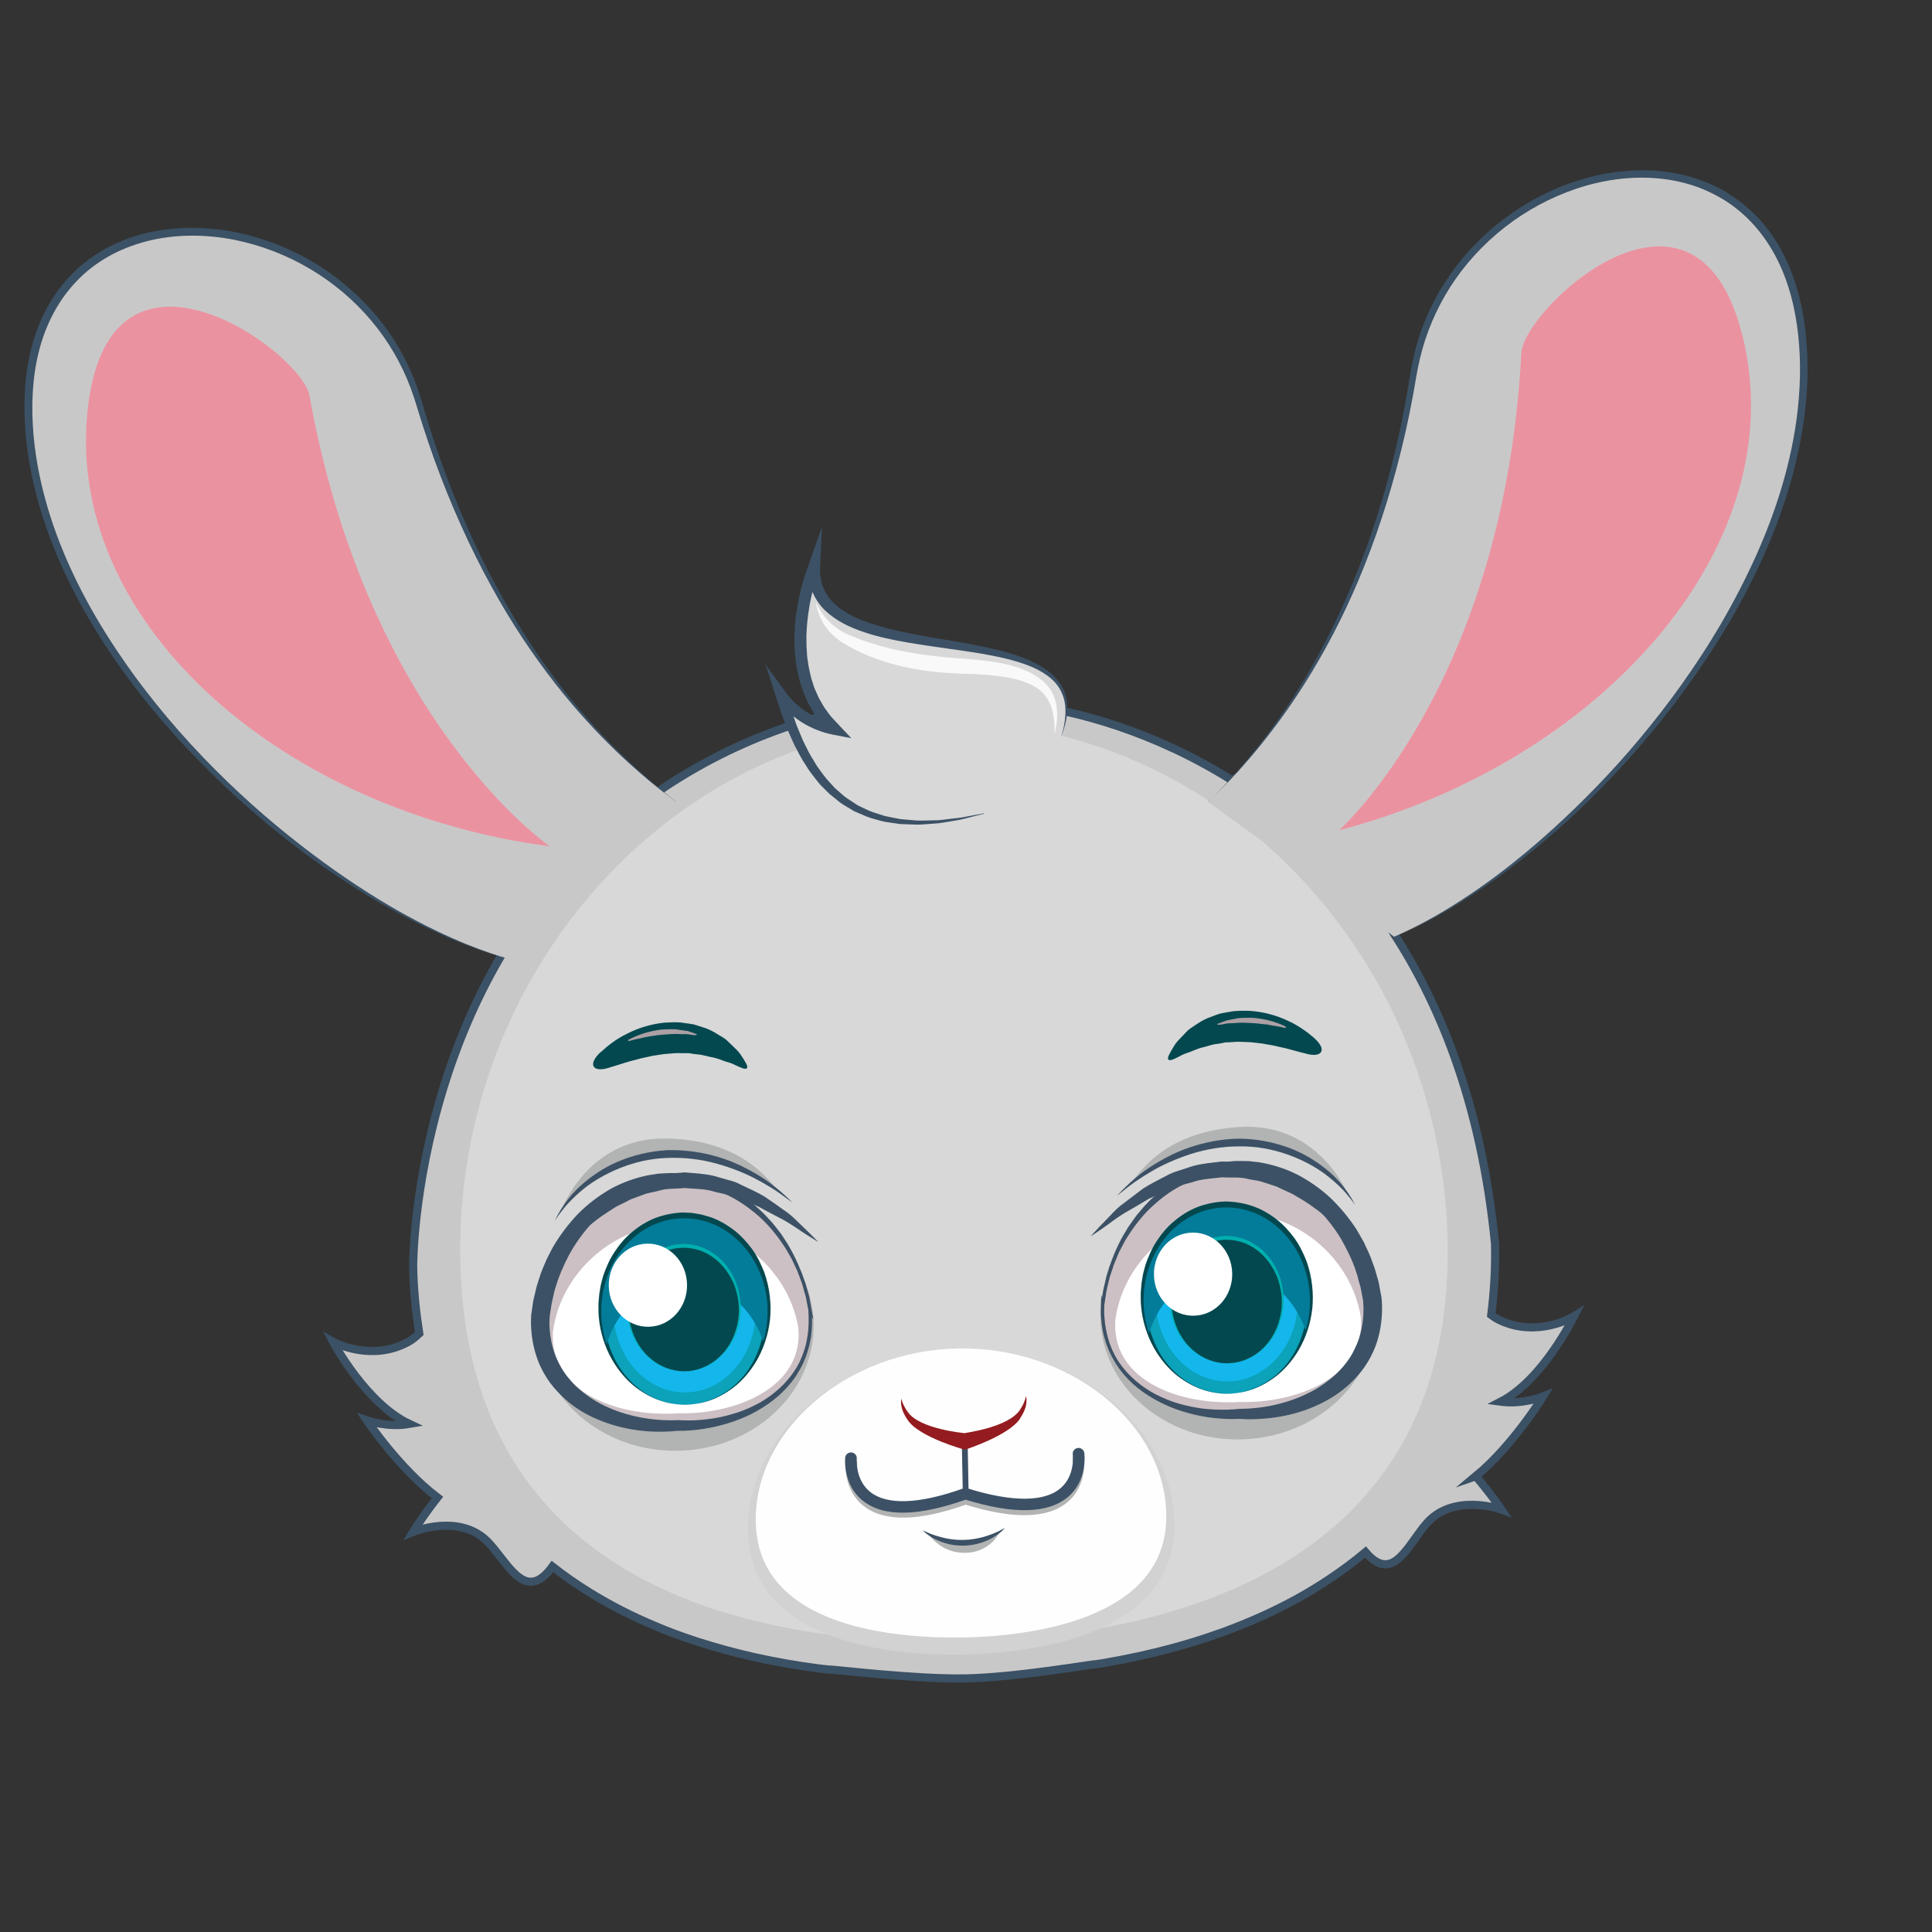
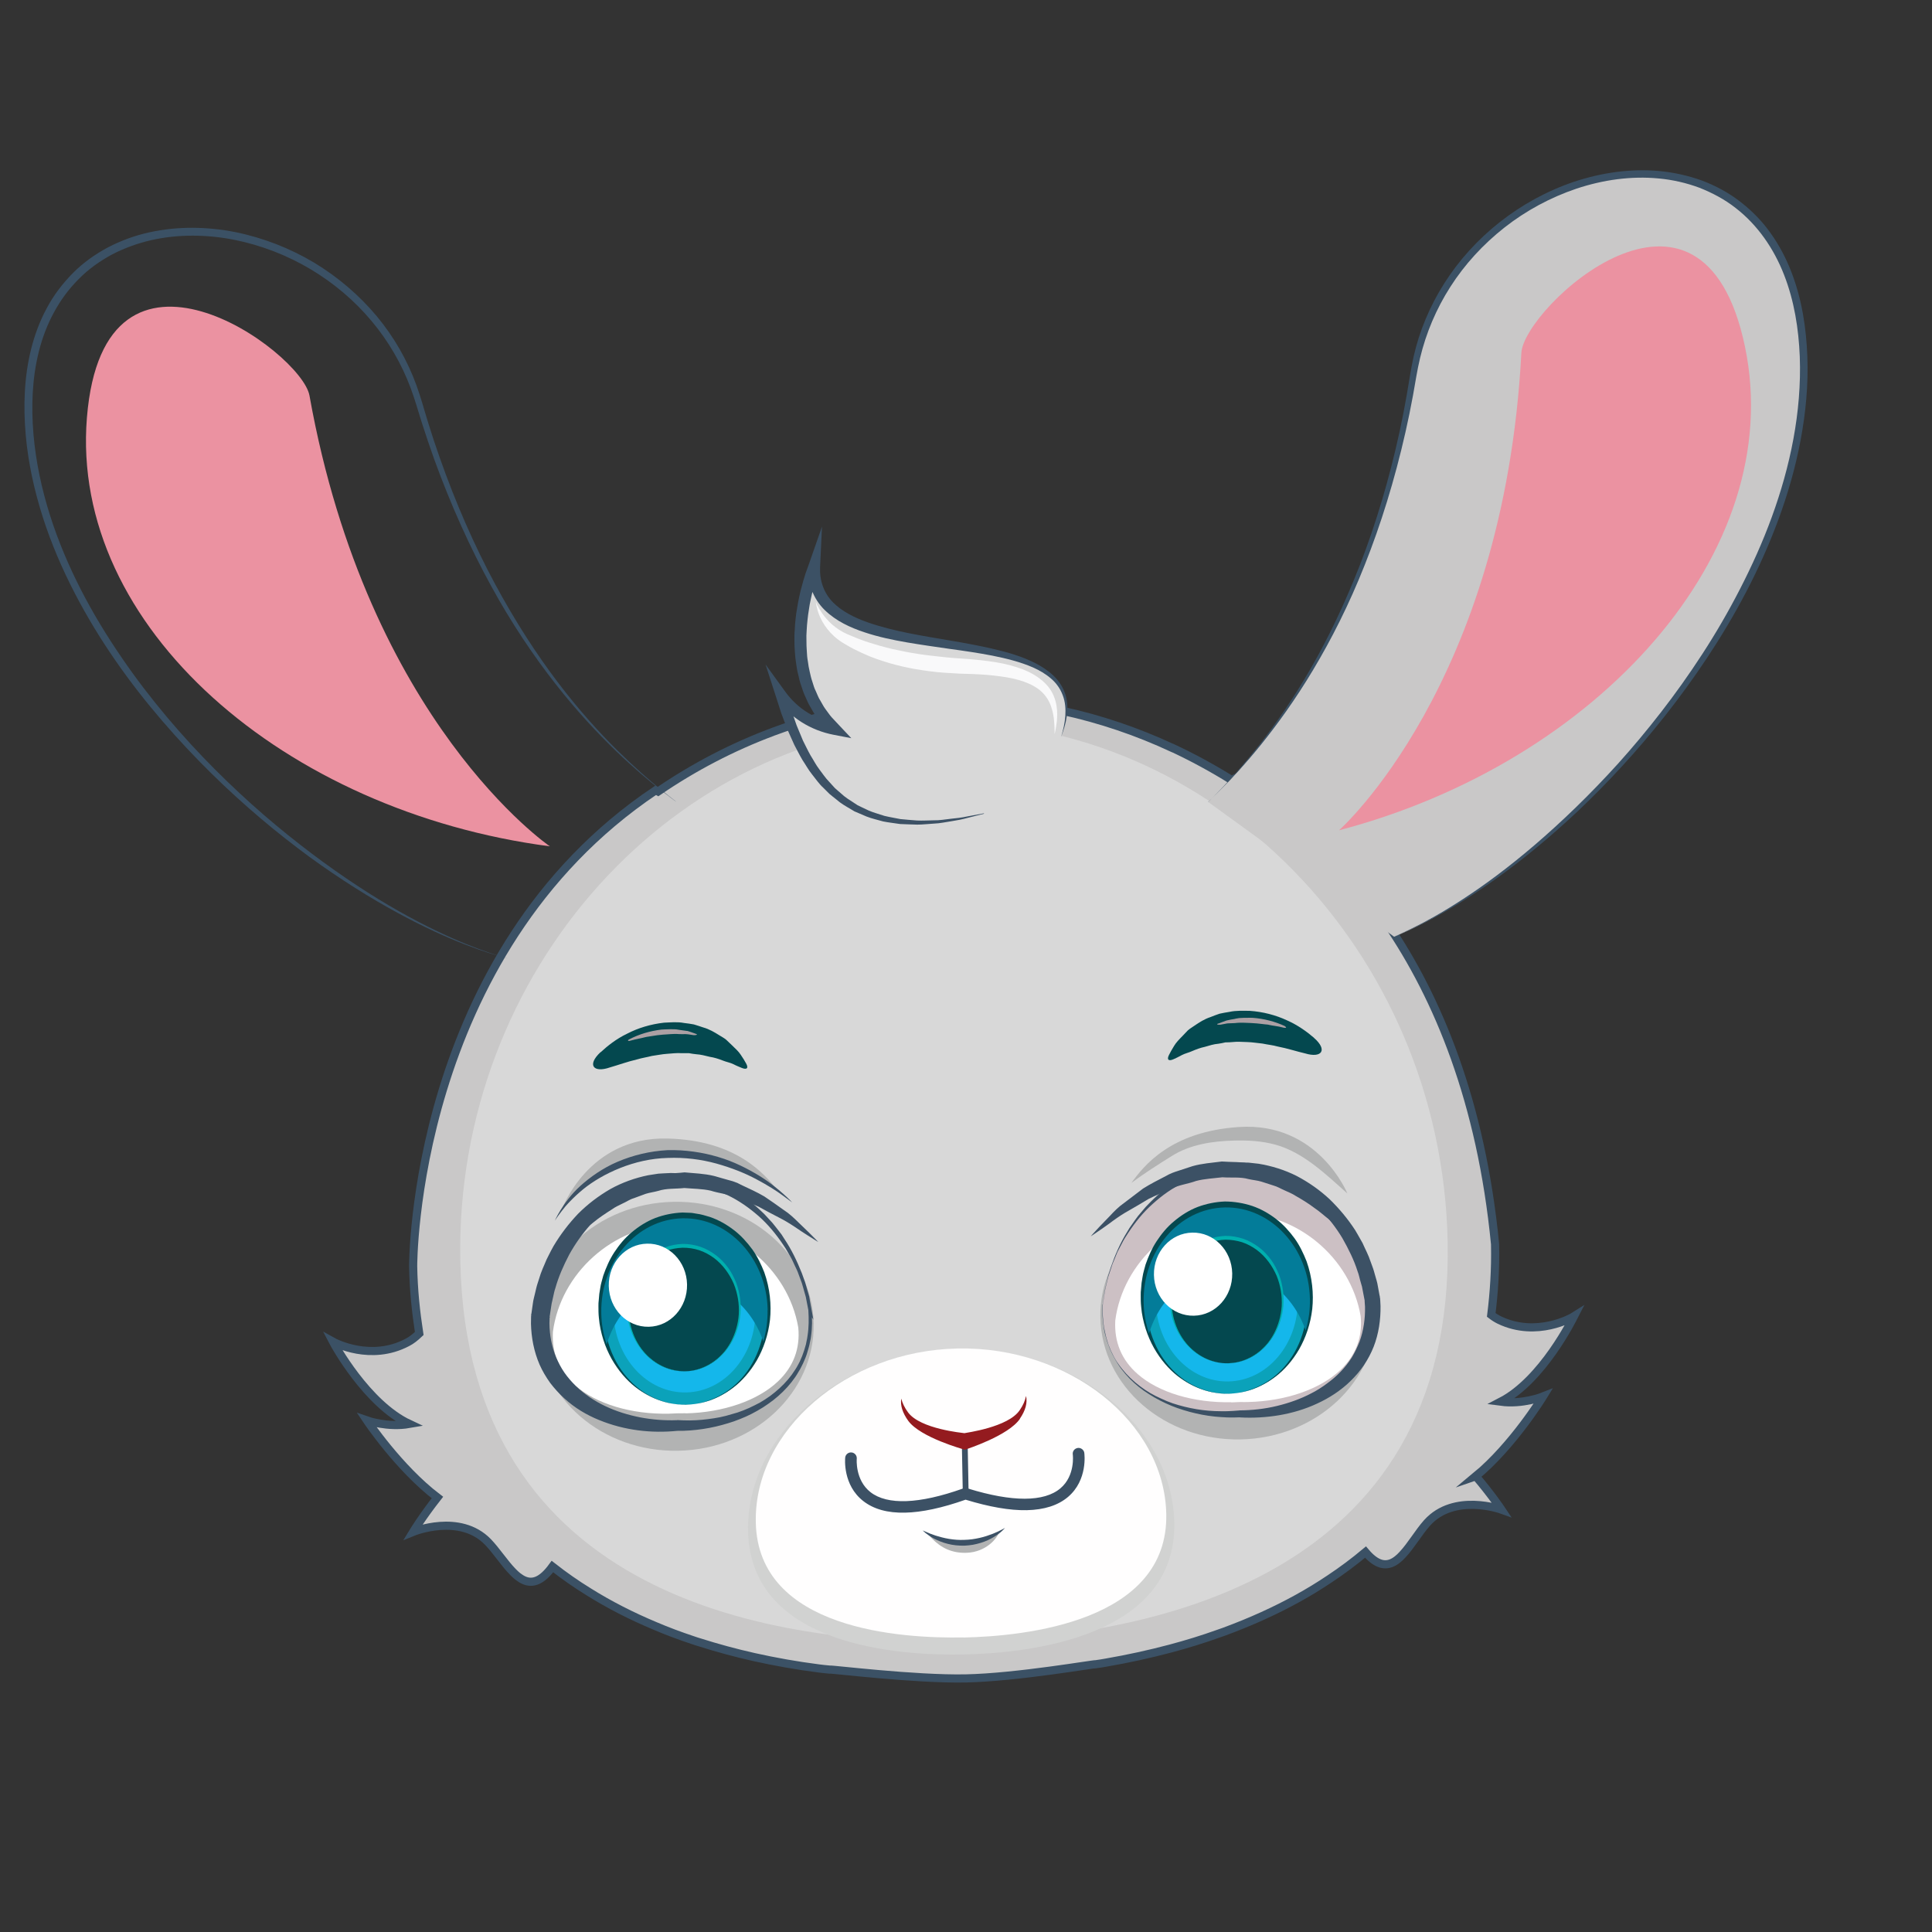
<svg xmlns="http://www.w3.org/2000/svg" width="130" height="130" viewBox="0 0 130 130" fill="none">
  <rect x="0" y="0" width="130" height="130" fill="#333333" stroke="none" />
  <g id="Zodiac Sign" clip-path="url(#clip0_4362_42967)">
    <g id="Group">
      <path id="Vector" d="M99.304 99.334C100.353 100.565 101.028 101.577 101.028 101.577C101.028 101.577 97.851 100.431 96.024 102.472C95.464 103.098 94.946 104.001 94.373 104.609C94.266 104.729 94.149 104.836 94.035 104.928C93.891 105.044 93.745 105.13 93.599 105.186C93.098 105.374 92.542 105.216 91.882 104.436C91.118 105.076 90.314 105.677 89.469 106.237C88.073 107.177 86.571 108 84.973 108.724C84.142 109.103 83.281 109.453 82.398 109.78C82.323 109.802 82.245 109.839 82.17 109.861C82.096 109.889 82.023 109.917 81.948 109.939C80.915 110.309 79.847 110.637 78.754 110.928C77.359 111.299 75.918 111.615 74.431 111.872C74.206 111.914 73.973 111.951 73.737 111.982C73.667 111.943 68.428 112.867 64.985 112.937C61.52 113.005 55.903 112.3 55.827 112.344C55.583 112.318 55.334 112.3 55.094 112.265C53.596 112.073 52.147 111.815 50.74 111.501C49.482 111.218 48.263 110.887 47.075 110.51C47.001 110.486 46.919 110.458 46.839 110.437C46.766 110.413 46.684 110.385 46.602 110.357C45.743 110.07 44.898 109.757 44.081 109.407C42.508 108.748 41.019 107.992 39.631 107.124C38.769 106.595 37.954 106.022 37.172 105.41C36.455 106.393 35.848 106.574 35.286 106.343C35.136 106.282 34.989 106.184 34.839 106.072C34.723 105.979 34.613 105.877 34.496 105.755C33.929 105.171 33.395 104.34 32.837 103.76C30.933 101.79 27.802 103.073 27.802 103.073C27.802 103.073 28.436 102.033 29.433 100.763C26.841 98.791 24.693 95.582 24.693 95.582C24.693 95.582 26.083 96.071 27.548 95.814C24.67 94.471 22.471 90.411 22.404 90.282C22.51 90.341 24.945 91.633 27.411 90.327C27.689 90.188 27.953 89.972 28.209 89.728C27.986 88.283 27.827 86.797 27.8 85.207C27.8 85.207 27.704 64.172 44.114 53.181C44.173 53.208 44.231 53.228 44.284 53.258C46.672 51.626 49.258 50.271 51.991 49.251C52.011 49.245 52.039 49.237 52.064 49.222C55.634 47.896 59.455 47.133 63.441 47.049C68.942 46.937 74.167 48.132 78.888 50.33C78.888 50.33 78.888 50.33 78.895 50.328C80.27 50.969 81.595 51.692 82.873 52.487C82.951 52.45 83.036 52.411 83.133 52.361C88.909 55.84 98.735 64.49 100.6 83.723C100.635 85.392 100.532 86.968 100.343 88.479C100.524 88.62 100.713 88.736 100.902 88.829C103.413 90.026 105.799 88.647 105.906 88.579C105.839 88.709 103.803 92.859 100.981 94.318C102.459 94.516 103.826 93.969 103.826 93.969C103.826 93.969 101.81 97.262 99.298 99.336L99.304 99.334Z" fill="#C9C8C8" stroke="#3B5165" stroke-width="0.548" stroke-miterlimit="10" />
      <path id="Vector_2" d="M64.725 110.452C52.316 110.702 31.44 107.712 30.973 84.867C30.582 65.279 45.466 48.991 63.471 48.624C81.476 48.257 97.014 63.933 97.408 83.528C97.868 106.375 77.127 110.204 64.718 110.454L64.725 110.452Z" fill="#D8D8D8" />
      <g id="Group_2">
-         <path id="Vector_3" d="M45.485 53.942C39.49 49.468 32.383 41.4 28.179 27.069C23.87 12.369 0.413 10.466 1.991 29.16C3.347 45.276 22.161 61.227 34.198 64.509L45.485 53.942Z" fill="#C9C8C8" />
        <path id="Vector_4" d="M45.484 53.941C45.484 53.941 45.39 53.872 45.2 53.727C45.012 53.588 44.738 53.378 44.385 53.102C43.677 52.543 42.658 51.696 41.442 50.528C40.234 49.357 38.823 47.868 37.374 46.012C35.926 44.163 34.431 41.966 33.045 39.426C31.651 36.888 30.351 34.028 29.221 30.912C29.087 30.521 28.944 30.126 28.808 29.728C28.678 29.329 28.542 28.931 28.411 28.525C28.148 27.713 27.925 26.882 27.623 26.088C27.025 24.491 26.141 22.954 24.997 21.595C23.86 20.235 22.461 19.045 20.891 18.111C19.321 17.178 17.572 16.496 15.744 16.132C13.918 15.775 12.002 15.747 10.174 16.16C9.258 16.371 8.373 16.691 7.542 17.122C6.722 17.564 5.947 18.111 5.295 18.779C3.965 20.1 3.074 21.82 2.619 23.637C2.156 25.457 2.097 27.368 2.252 29.224C2.579 32.97 3.825 36.519 5.455 39.7C6.274 41.292 7.195 42.803 8.172 44.225C9.144 45.655 10.179 46.994 11.235 48.252C13.356 50.773 15.588 52.959 17.763 54.844C19.943 56.72 22.068 58.3 24.019 59.583C25.972 60.873 27.764 61.861 29.275 62.589C30.788 63.325 32.026 63.798 32.871 64.089C33.297 64.233 33.624 64.339 33.848 64.4C34.075 64.469 34.188 64.503 34.188 64.503C34.188 64.503 34.075 64.469 33.85 64.407C33.626 64.346 33.294 64.249 32.863 64.113C32.007 63.834 30.761 63.384 29.233 62.675C27.706 61.967 25.892 61.007 23.904 59.749C22.911 59.124 21.874 58.423 20.808 57.648C19.748 56.864 18.654 56.016 17.548 55.076C15.341 53.208 13.08 51.023 10.916 48.506C8.752 45.99 6.697 43.131 5.025 39.904C4.193 38.293 3.455 36.596 2.883 34.807C2.313 33.024 1.897 31.161 1.729 29.256C1.565 27.343 1.619 25.389 2.094 23.485C2.333 22.536 2.674 21.61 3.143 20.743C3.603 19.871 4.211 19.075 4.905 18.373C5.599 17.671 6.418 17.096 7.291 16.631C8.168 16.18 9.098 15.84 10.053 15.633C11.966 15.21 13.952 15.247 15.834 15.618C17.719 16.002 19.519 16.707 21.135 17.672C22.746 18.645 24.177 19.87 25.348 21.273C26.522 22.682 27.42 24.267 28.02 25.922C28.325 26.752 28.539 27.579 28.793 28.386C28.922 28.786 29.051 29.185 29.174 29.586C29.31 29.984 29.444 30.375 29.578 30.765C30.67 33.877 31.933 36.734 33.295 39.266C34.657 41.797 36.099 44.017 37.514 45.883C38.923 47.751 40.303 49.264 41.493 50.447C42.69 51.627 43.693 52.494 44.389 53.064C44.737 53.349 45.011 53.559 45.194 53.706C45.375 53.846 45.471 53.923 45.471 53.923L45.484 53.941Z" fill="#3B5165" />
      </g>
      <path id="Vector_5" d="M36.987 56.939C36.987 56.939 24.756 48.593 20.824 26.617C20.287 23.634 6.989 14.018 5.848 28.105C4.705 42.186 19.178 54.609 36.989 56.946L36.987 56.939Z" fill="#EB92A1" />
      <g id="Group_3">
        <path id="Vector_6" d="M81.297 53.968C86.688 48.775 92.74 39.872 95.127 25.124C97.575 9.997 120.615 5.153 121.371 23.898C122.031 40.058 105.343 58.261 93.808 63.032L81.303 53.966L81.297 53.968Z" fill="#C9C8C8" />
        <path id="Vector_7" d="M81.298 53.968C81.298 53.968 81.385 53.884 81.545 53.72C81.712 53.554 81.952 53.307 82.265 52.981C82.885 52.33 83.771 51.343 84.813 50.023C85.844 48.692 87.023 47.023 88.188 44.995C89.359 42.965 90.512 40.585 91.549 37.906C92.584 35.219 93.486 32.224 94.184 29.005C94.268 28.604 94.351 28.195 94.434 27.787C94.507 27.374 94.59 26.965 94.662 26.545C94.808 25.712 94.927 24.864 95.117 24.003C95.505 22.286 96.205 20.599 97.19 19.052C99.152 15.959 102.268 13.461 105.917 12.229C107.741 11.625 109.706 11.329 111.658 11.509C112.631 11.6 113.604 11.817 114.528 12.151C115.449 12.501 116.332 12.973 117.114 13.585C117.894 14.19 118.595 14.906 119.159 15.713C119.731 16.519 120.188 17.394 120.539 18.307C121.249 20.138 121.538 22.075 121.613 23.991C121.687 25.901 121.5 27.804 121.154 29.642C120.808 31.48 120.291 33.263 119.662 34.967C118.405 38.375 116.718 41.47 114.884 44.237C113.051 47.004 111.076 49.457 109.119 51.586C108.144 52.65 107.162 53.635 106.209 54.544C105.248 55.448 104.307 56.273 103.405 57.02C101.592 58.516 99.912 59.7 98.487 60.589C97.058 61.487 95.877 62.092 95.062 62.474C94.651 62.665 94.336 62.807 94.124 62.891C93.906 62.983 93.8 63.028 93.8 63.028C93.8 63.028 93.913 62.981 94.122 62.884C94.332 62.794 94.652 62.643 95.054 62.446C95.866 62.051 97.031 61.421 98.439 60.499C99.849 59.585 101.499 58.372 103.274 56.85C105.05 55.327 106.96 53.5 108.893 51.363C110.816 49.221 112.755 46.771 114.55 44C115.449 42.618 116.301 41.153 117.089 39.618C117.877 38.083 118.607 36.475 119.22 34.791C120.446 31.428 121.241 27.752 121.103 23.99C121.027 22.125 120.731 20.242 120.043 18.486C119.365 16.742 118.27 15.14 116.788 13.996C116.052 13.416 115.215 12.975 114.348 12.632C113.47 12.306 112.552 12.096 111.617 12.009C109.745 11.828 107.849 12.105 106.086 12.691C104.319 13.287 102.667 14.182 101.23 15.312C99.793 16.441 98.553 17.795 97.598 19.29C96.636 20.786 95.952 22.425 95.555 24.085C95.355 24.911 95.231 25.768 95.078 26.603C94.998 27.019 94.917 27.434 94.836 27.849C94.747 28.259 94.657 28.67 94.573 29.071C93.843 32.306 92.906 35.312 91.835 38.001C90.773 40.695 89.564 43.061 88.353 45.081C87.148 47.098 85.936 48.755 84.878 50.071C83.819 51.381 82.913 52.351 82.276 52.992C81.96 53.312 81.712 53.554 81.545 53.72C81.376 53.879 81.289 53.963 81.289 53.963L81.298 53.968Z" fill="#3B5165" />
      </g>
      <path id="Vector_8" d="M90.1 55.868C90.1 55.868 101.202 46.05 102.369 23.743C102.529 20.716 114.532 9.5 117.416 23.329C120.299 37.158 107.481 51.307 90.1 55.868Z" fill="#EB92A1" />
      <path id="Vector_9" d="M64.848 111.326C60.538 111.415 50.495 110.78 50.337 103.028C50.206 96.533 56.66 90.917 64.435 90.76C72.21 90.603 78.885 95.954 79.016 102.449C79.174 110.202 69.158 111.238 64.848 111.326Z" fill="#D1D2D1" />
      <path id="Vector_10" d="M64.823 110.179C60.674 110.259 50.999 109.673 50.856 102.435C50.732 96.249 56.948 90.886 64.437 90.737C71.925 90.588 78.35 95.686 78.476 101.879C78.622 109.124 68.98 110.098 64.825 110.186L64.823 110.179Z" fill="#FFFEFE" />
      <path id="Vector_11" d="M64.917 97.191L64.976 100.259" stroke="#3C5165" stroke-width="0.391" stroke-miterlimit="10" />
-       <path id="Vector_12" d="M72.941 98.086C72.91 97.873 72.711 97.723 72.505 97.752C72.292 97.784 72.14 97.975 72.172 98.188C72.175 98.202 72.352 99.616 71.338 100.469C70.243 101.397 68.105 101.396 65.159 100.487C65.099 100.46 65.037 100.448 64.964 100.454C64.926 100.45 64.892 100.46 64.858 100.469C64.858 100.469 64.858 100.469 64.851 100.471C64.824 100.479 64.803 100.485 64.776 100.493C61.868 101.526 59.733 101.613 58.607 100.73C57.559 99.913 57.68 98.502 57.683 98.487C57.703 98.274 57.545 98.082 57.332 98.062C57.126 98.04 56.926 98.193 56.905 98.406C56.898 98.483 56.732 100.254 58.115 101.337C58.803 101.879 59.742 102.135 60.914 102.118C62.047 102.096 63.412 101.801 64.978 101.249C66.568 101.74 67.945 101.974 69.078 101.953C70.247 101.928 71.176 101.632 71.842 101.064C73.18 99.926 72.94 98.16 72.934 98.088L72.941 98.086Z" fill="#B2B3B3" />
      <path id="Vector_13" d="M72.962 97.762C72.93 97.549 72.725 97.401 72.519 97.43C72.306 97.462 72.154 97.653 72.185 97.866C72.189 97.88 72.365 99.294 71.352 100.147C70.257 101.075 68.111 101.076 65.15 100.164C65.09 100.137 65.021 100.127 64.955 100.131C64.917 100.127 64.883 100.137 64.849 100.147C64.849 100.147 64.849 100.147 64.842 100.149C64.815 100.156 64.794 100.162 64.767 100.17C61.853 101.205 59.709 101.287 58.576 100.406C57.528 99.589 57.647 98.172 57.65 98.156C57.67 97.943 57.512 97.752 57.299 97.731C57.093 97.709 56.892 97.863 56.872 98.076C56.864 98.152 56.699 99.923 58.089 101.004C58.784 101.545 59.718 101.81 60.894 101.783C62.034 101.76 63.399 101.465 64.972 100.91C66.569 101.399 67.948 101.64 69.088 101.617C70.264 101.591 71.192 101.295 71.865 100.725C73.203 99.587 72.97 97.819 72.958 97.748L72.962 97.762Z" fill="#3C5165" />
      <path id="Vector_14" d="M62.379 103.149C62.482 103.275 62.591 103.399 62.707 103.521C63.324 104.15 64.045 104.521 65.055 104.483C66.365 104.433 67.136 103.487 67.241 103.05C66.583 103.364 65.878 103.589 65.157 103.706C64.867 103.753 64.573 103.785 64.284 103.757C64.002 103.727 63.729 103.627 63.459 103.535C63.155 103.43 62.849 103.318 62.545 103.212L62.388 103.154L62.379 103.149Z" fill="#B2B3B3" />
      <path id="Vector_15" d="M62.112 102.989C62.112 102.989 62.196 103.024 62.348 103.092C62.494 103.161 62.711 103.247 62.964 103.329C63.224 103.41 63.529 103.493 63.855 103.547C64.181 103.602 64.544 103.631 64.887 103.614C65.079 103.611 65.244 103.593 65.416 103.573C65.586 103.547 65.756 103.52 65.922 103.48C66.249 103.409 66.544 103.302 66.798 103.207C67.05 103.105 67.259 103.008 67.399 102.931C67.54 102.854 67.625 102.814 67.625 102.814C67.625 102.814 67.563 102.884 67.441 103C67.319 103.117 67.14 103.264 66.893 103.409C66.648 103.561 66.349 103.705 66.002 103.812C65.831 103.861 65.647 103.914 65.463 103.945C65.279 103.975 65.078 103.996 64.895 104.004C64.506 104.012 64.125 103.973 63.773 103.882C63.423 103.797 63.111 103.664 62.86 103.537C62.607 103.402 62.419 103.263 62.287 103.161C62.16 103.056 62.096 102.986 62.096 102.986L62.112 102.989Z" fill="#3C5165" />
      <path id="Vector_16" d="M68.637 95.458C67.864 96.604 65.038 97.51 64.924 97.55C64.811 97.516 61.952 96.731 61.122 95.615C60.73 95.076 60.568 94.56 60.646 94.109C60.714 94.4 60.865 94.719 61.105 95.042C61.936 96.158 64.784 96.415 64.893 96.435C65.002 96.404 67.843 96.041 68.614 94.887C68.845 94.555 68.982 94.235 69.036 93.931C69.149 94.379 69.005 94.909 68.624 95.462L68.637 95.458Z" fill="#941B1F" />
      <g id="Group_4">
        <path id="Vector_17" d="M66.217 54.751C57.465 56.993 54.333 52.831 52.558 46.792C53.427 48.016 54.71 48.802 56.172 49.078C52.924 46.029 53.738 40.869 54.788 38.156C54.509 46.115 74.722 40.469 71.395 49.612L66.211 54.753L66.217 54.751Z" fill="#D8D8D8" />
        <path id="Vector_18" d="M66.218 54.752L65.115 55.031C64.752 55.135 64.38 55.204 63.998 55.262C63.621 55.318 63.246 55.404 62.865 55.417C62.486 55.437 62.102 55.488 61.717 55.487C61.335 55.471 60.95 55.47 60.566 55.447C60.186 55.386 59.798 55.349 59.421 55.272C59.05 55.164 58.664 55.082 58.305 54.941L57.766 54.711L57.496 54.596L57.246 54.446C56.908 54.247 56.565 54.056 56.274 53.792C56.12 53.666 55.96 53.549 55.813 53.421L55.398 53.007C55.108 52.743 54.888 52.414 54.646 52.113C54.396 51.807 54.217 51.467 53.999 51.145C53.799 50.81 53.634 50.465 53.446 50.119L52.973 49.064L52.567 47.982L52.215 46.884L51.511 44.711L52.857 46.567C53.259 47.118 53.765 47.594 54.349 47.952C54.925 48.312 55.577 48.547 56.249 48.672L55.903 49.349L55.373 48.79C55.199 48.596 55.064 48.383 54.902 48.178C54.739 47.973 54.635 47.737 54.5 47.524C54.363 47.304 54.279 47.062 54.169 46.834C54.057 46.6 53.989 46.361 53.905 46.119C53.814 45.879 53.764 45.627 53.709 45.383C53.638 45.137 53.604 44.888 53.569 44.639C53.528 44.392 53.501 44.141 53.487 43.886C53.466 43.633 53.454 43.385 53.456 43.133C53.451 42.883 53.452 42.631 53.477 42.38C53.487 42.133 53.504 41.883 53.535 41.63C53.56 41.379 53.593 41.133 53.641 40.89C53.681 40.642 53.723 40.4 53.778 40.155C53.827 39.912 53.889 39.665 53.956 39.431C54.013 39.193 54.091 38.949 54.164 38.713C54.235 38.471 54.333 38.243 54.413 38.005L55.31 35.433L55.182 38.162C55.142 39.054 55.428 39.897 56.045 40.526C56.66 41.149 57.513 41.57 58.394 41.88C59.281 42.188 60.212 42.417 61.154 42.606C62.096 42.794 63.05 42.95 64.007 43.112C64.963 43.275 65.924 43.45 66.875 43.673C67.827 43.896 68.778 44.171 69.662 44.62C70.105 44.849 70.523 45.121 70.889 45.467C71.254 45.814 71.535 46.251 71.686 46.726C71.839 47.207 71.851 47.714 71.781 48.193C71.713 48.679 71.567 49.15 71.392 49.599C71.54 49.135 71.648 48.66 71.682 48.184C71.716 47.709 71.68 47.223 71.51 46.784C71.347 46.342 71.073 45.955 70.712 45.651C70.358 45.346 69.95 45.108 69.517 44.914C68.646 44.535 67.715 44.306 66.773 44.117C65.833 43.935 64.876 43.795 63.913 43.664C62.956 43.524 61.994 43.393 61.028 43.226C60.063 43.059 59.104 42.86 58.154 42.541C57.213 42.226 56.261 41.796 55.492 41.047C55.111 40.676 54.807 40.208 54.617 39.7C54.427 39.192 54.36 38.649 54.38 38.126L55.15 38.282C55.073 38.504 54.988 38.721 54.919 38.948C54.851 39.174 54.774 39.396 54.722 39.626C54.66 39.851 54.601 40.082 54.557 40.317C54.505 40.546 54.461 40.781 54.431 41.011C54.387 41.246 54.364 41.474 54.336 41.712C54.306 41.942 54.293 42.183 54.279 42.416C54.257 42.652 54.258 42.888 54.264 43.116C54.259 43.354 54.274 43.586 54.289 43.819C54.297 44.053 54.318 44.284 54.362 44.515C54.391 44.744 54.428 44.977 54.484 45.198C54.535 45.428 54.584 45.65 54.66 45.865C54.73 46.082 54.788 46.309 54.898 46.514C54.995 46.724 55.065 46.94 55.194 47.133C55.316 47.327 55.406 47.538 55.547 47.719C55.688 47.901 55.81 48.095 55.963 48.266L56.432 48.768L57.283 49.671L56.093 49.442C55.334 49.297 54.592 49.007 53.932 48.589C53.272 48.172 52.7 47.618 52.258 46.983L52.902 46.672L53.232 47.747L53.601 48.802L54.03 49.834C54.198 50.163 54.355 50.502 54.535 50.821C54.735 51.133 54.897 51.464 55.121 51.755C55.345 52.046 55.545 52.358 55.804 52.617L56.172 53.022C56.304 53.147 56.448 53.261 56.586 53.384C56.852 53.641 57.166 53.832 57.475 54.032L57.703 54.181L57.952 54.302L58.448 54.537C58.786 54.684 59.145 54.774 59.498 54.895C59.856 54.984 60.228 55.041 60.589 55.115C60.956 55.157 61.332 55.176 61.704 55.21C62.079 55.228 62.456 55.201 62.832 55.197C63.212 55.206 63.584 55.137 63.957 55.096C64.33 55.056 64.712 55.02 65.081 54.937L66.197 54.728L66.218 54.752Z" fill="#3C5165" />
      </g>
      <path id="Vector_19" d="M54.91 40.542C54.91 40.542 54.945 40.613 55.007 40.751C55.075 40.886 55.189 41.076 55.341 41.298C55.501 41.519 55.715 41.776 55.993 42.022C56.268 42.261 56.627 42.506 57.016 42.675C57.235 42.768 57.469 42.864 57.704 42.959C57.941 43.039 58.171 43.143 58.429 43.217C58.935 43.383 59.482 43.537 60.046 43.671C60.615 43.797 61.204 43.916 61.814 44.008C62.425 44.099 63.043 44.166 63.669 44.231C64.294 44.296 64.921 44.316 65.569 44.382C66.192 44.44 66.844 44.519 67.448 44.642C68.055 44.771 68.644 44.943 69.174 45.19C69.704 45.438 70.18 45.782 70.518 46.188C70.858 46.601 71.023 47.072 71.089 47.482C71.161 47.89 71.137 48.245 71.114 48.526C71.084 48.808 71.036 49.029 71.012 49.176C70.981 49.326 70.96 49.406 70.96 49.406C70.96 49.406 70.958 49.325 70.96 49.176C70.962 49.028 70.951 48.809 70.929 48.527C70.903 48.253 70.859 47.918 70.736 47.569C70.621 47.217 70.415 46.861 70.108 46.565C69.485 45.967 68.434 45.654 67.29 45.508C66.713 45.43 66.129 45.382 65.493 45.357C64.884 45.347 64.224 45.315 63.582 45.269C62.933 45.226 62.286 45.137 61.649 45.032C61.012 44.925 60.393 44.778 59.804 44.606C59.212 44.428 58.647 44.235 58.135 43.997C57.874 43.887 57.621 43.752 57.38 43.636C57.147 43.518 56.937 43.379 56.725 43.262C55.817 42.701 55.359 41.952 55.14 41.423C55.028 41.159 54.979 40.936 54.942 40.784C54.915 40.636 54.9 40.559 54.9 40.559L54.91 40.542Z" fill="#F9F9FA" />
      <g id="Group_5">
        <path id="Vector_20" d="M54.749 89.052C54.84 93.68 50.769 97.517 45.641 97.618C40.514 97.719 36.29 94.055 36.199 89.428C36.108 84.8 40.181 80.969 45.309 80.868C50.427 80.763 54.66 84.432 54.751 89.059L54.749 89.052Z" fill="#B2B3B3" />
      </g>
      <g id="Group_6">
        <path id="Vector_21" d="M74.043 88.665C74.134 93.292 78.367 96.961 83.485 96.855C88.604 96.749 92.684 92.916 92.593 88.289C92.502 83.662 88.271 79.999 83.151 80.099C78.023 80.2 73.952 84.037 74.041 88.658L74.043 88.665Z" fill="#B2B3B3" />
      </g>
-       <path id="Vector_22" d="M54.504 88.191C54.969 93.532 50.016 96.047 45.585 95.919C41.162 96.232 36.11 93.915 36.359 88.561C36.898 83.472 40.701 79.371 45.249 79.288C49.793 79.192 53.763 83.129 54.506 88.198L54.504 88.191Z" fill="#CCC0C4" />
      <path id="Vector_23" d="M46.135 95.095C45.959 95.101 45.788 95.099 45.61 95.098C45.355 95.112 45.179 95.118 45.004 95.124C42.48 95.174 40.133 94.47 38.723 93.24C37.629 92.288 37.125 91.072 37.204 89.621C37.715 85.672 41.268 82.478 45.298 82.396C49.351 82.314 53.035 85.357 53.714 89.327C53.85 90.731 53.392 91.972 52.337 92.962C50.974 94.248 48.651 95.047 46.137 95.102L46.135 95.095Z" fill="white" />
      <path id="Vector_24" d="M74.201 87.79C73.952 93.143 79.004 95.461 83.427 95.147C87.86 95.282 92.811 92.761 92.346 87.42C91.603 82.35 87.64 78.411 83.089 78.51C78.541 78.593 74.738 82.694 74.199 87.783L74.201 87.79Z" fill="#CCC0C4" />
      <path id="Vector_25" d="M82.844 94.352C80.321 94.402 77.974 93.699 76.563 92.468C75.469 91.517 74.965 90.3 75.045 88.849C75.556 84.9 79.109 81.707 83.139 81.624C87.199 81.541 90.876 84.585 91.555 88.556C91.693 89.966 91.233 91.201 90.18 92.198C88.817 93.484 86.494 94.283 83.979 94.338C83.803 94.344 83.633 94.341 83.462 94.338C83.207 94.352 83.031 94.358 82.855 94.364L82.844 94.352Z" fill="white" />
      <g id="Group_7">
        <g id="Group_8">
          <path id="Vector_26" d="M46.184 94.518C43.095 94.582 40.528 91.819 40.463 88.368C40.39 84.912 42.846 82.048 45.935 81.984C49.017 81.921 51.585 84.685 51.658 88.141C51.731 91.597 49.273 94.454 46.191 94.516L46.184 94.518Z" fill="#0BA2BA" />
          <path id="Vector_27" d="M46.17 93.694C43.537 93.746 41.347 91.348 41.286 88.347C41.225 85.346 43.316 82.86 45.95 82.808C48.584 82.756 50.773 85.154 50.827 88.157C50.888 91.158 48.797 93.644 46.17 93.694Z" fill="#14B7EB" />
          <path id="Vector_28" d="M46.183 94.519C46.183 94.519 46.035 94.517 45.765 94.506C45.625 94.509 45.462 94.482 45.268 94.448C45.071 94.431 44.851 94.361 44.603 94.299C44.117 94.15 43.542 93.9 42.957 93.483C42.373 93.074 41.804 92.482 41.33 91.73C40.857 90.985 40.498 90.067 40.341 89.055C40.311 88.797 40.277 88.548 40.271 88.268C40.277 88.007 40.25 87.756 40.289 87.479C40.301 87.342 40.314 87.205 40.325 87.062C40.346 86.93 40.372 86.789 40.392 86.65C40.43 86.373 40.525 86.109 40.593 85.831C40.78 85.296 41.01 84.757 41.335 84.264C41.66 83.772 42.043 83.299 42.516 82.912C42.981 82.52 43.513 82.183 44.092 81.957C44.673 81.739 45.295 81.613 45.924 81.588L46.38 81.605C46.52 81.602 46.692 81.634 46.848 81.663C47.178 81.702 47.464 81.797 47.771 81.887C48.361 82.088 48.901 82.399 49.385 82.771C49.869 83.142 50.273 83.596 50.624 84.073C50.968 84.551 51.218 85.086 51.427 85.611C51.809 86.685 51.915 87.801 51.811 88.808C51.693 89.84 51.365 90.763 50.927 91.532C50.48 92.296 49.939 92.91 49.369 93.347C48.805 93.782 48.24 94.055 47.758 94.231C47.512 94.301 47.297 94.377 47.097 94.405C46.9 94.439 46.741 94.478 46.601 94.481C46.326 94.5 46.181 94.512 46.181 94.512L46.183 94.519ZM46.183 94.519C46.183 94.519 46.328 94.507 46.601 94.481C46.741 94.478 46.9 94.439 47.096 94.398C47.295 94.371 47.508 94.287 47.745 94.212C48.219 94.032 48.784 93.759 49.326 93.3C49.869 92.848 50.387 92.227 50.771 91.451C51.157 90.682 51.41 89.758 51.453 88.799C51.494 87.804 51.305 86.785 50.903 85.82C50.473 84.863 49.813 83.98 48.944 83.348C48.502 83.046 48.027 82.782 47.519 82.61C46.999 82.448 46.505 82.376 45.935 82.376C45.399 82.389 44.866 82.49 44.358 82.68C43.857 82.868 43.391 83.15 42.965 83.472C42.121 84.142 41.495 85.054 41.107 86.024C41.031 86.275 40.922 86.513 40.877 86.77C40.847 86.897 40.817 87.024 40.785 87.144C40.768 87.268 40.745 87.393 40.728 87.516C40.68 87.759 40.684 88.032 40.66 88.283C40.654 88.521 40.668 88.776 40.678 89.017C40.758 89.993 41.053 90.892 41.468 91.646C41.886 92.407 42.435 93.004 42.988 93.438C43.543 93.878 44.118 94.127 44.599 94.285C44.847 94.347 45.06 94.419 45.259 94.444C45.453 94.477 45.617 94.504 45.758 94.508C46.028 94.519 46.178 94.528 46.178 94.528L46.183 94.519Z" fill="#04484F" />
        </g>
        <path id="Vector_29" d="M51.647 88.136C51.66 88.879 51.562 89.596 51.361 90.26C50.543 87.846 48.436 86.149 46.003 86.203C43.583 86.253 41.554 88.025 40.822 90.454C40.598 89.801 40.471 89.098 40.459 88.361C40.393 84.903 42.842 82.041 45.931 81.977C49.02 81.913 51.581 84.678 51.654 88.134L51.647 88.136Z" fill="#037C99" />
        <g id="Group_9">
          <path id="Vector_30" d="M46.103 92.272C44.028 92.311 42.297 90.455 42.251 88.123C42.206 85.798 43.857 83.868 45.932 83.828C48.013 83.786 49.737 85.644 49.784 87.976C49.831 90.308 48.178 92.232 46.096 92.274L46.103 92.272Z" fill="#04484F" />
          <path id="Vector_31" d="M46.102 92.271C46.102 92.271 46.006 92.269 45.819 92.264C45.639 92.256 45.364 92.224 45.032 92.127C44.706 92.02 44.319 91.858 43.926 91.571C43.542 91.289 43.161 90.888 42.854 90.384C42.547 89.88 42.312 89.267 42.221 88.59C42.208 88.416 42.191 88.251 42.182 88.068C42.185 87.897 42.179 87.722 42.201 87.538C42.223 87.176 42.312 86.818 42.422 86.453C42.55 86.099 42.709 85.75 42.928 85.428C43.146 85.107 43.4 84.805 43.712 84.552C44.018 84.302 44.362 84.085 44.742 83.939C45.122 83.793 45.515 83.718 45.939 83.7C46.324 83.7 46.749 83.763 47.126 83.892C47.512 84.025 47.865 84.227 48.177 84.463C48.498 84.704 48.767 84.997 48.997 85.309C49.227 85.62 49.394 85.972 49.537 86.315C49.797 87.018 49.883 87.755 49.825 88.43C49.762 89.114 49.555 89.735 49.268 90.254C48.98 90.773 48.618 91.188 48.238 91.489C47.865 91.788 47.481 91.972 47.159 92.087C46.835 92.195 46.567 92.242 46.38 92.258C46.199 92.273 46.097 92.28 46.097 92.28L46.102 92.271ZM46.102 92.271C46.102 92.271 46.204 92.264 46.385 92.25C46.565 92.235 46.833 92.188 47.155 92.073C47.475 91.952 47.852 91.77 48.223 91.464C48.589 91.166 48.952 90.752 49.215 90.225C49.48 89.705 49.666 89.09 49.712 88.425C49.75 87.756 49.643 87.047 49.37 86.378C49.085 85.72 48.639 85.093 48.037 84.644C47.738 84.427 47.404 84.241 47.044 84.123C46.678 84.006 46.322 83.952 45.923 83.956C45.558 83.971 45.177 84.036 44.823 84.167C44.468 84.299 44.14 84.496 43.851 84.727C43.27 85.204 42.845 85.837 42.587 86.51C42.471 86.854 42.37 87.201 42.342 87.542C42.31 87.714 42.316 87.889 42.307 88.062C42.302 88.227 42.322 88.398 42.326 88.567C42.397 89.228 42.602 89.842 42.896 90.35C43.182 90.859 43.564 91.26 43.941 91.544C44.32 91.835 44.709 92.005 45.035 92.111C45.367 92.209 45.629 92.244 45.817 92.257C46.004 92.263 46.102 92.271 46.102 92.271Z" fill="#00AFAE" />
        </g>
        <path id="Vector_32" d="M46.23 86.427C46.259 87.972 45.108 89.249 43.651 89.275C42.195 89.307 40.992 88.076 40.963 86.531C40.934 84.986 42.085 83.709 43.542 83.683C44.998 83.651 46.201 84.881 46.23 86.427Z" fill="white" />
      </g>
      <g id="Group_10">
        <g id="Group_11">
          <path id="Vector_33" d="M82.674 93.779C79.585 93.843 77.024 91.078 76.953 87.629C76.88 84.172 79.336 81.308 82.418 81.246C85.5 81.184 88.067 83.947 88.141 87.403C88.214 90.859 85.756 93.717 82.674 93.779Z" fill="#0BA2BA" />
          <path id="Vector_34" d="M82.66 92.954C80.026 93.006 77.837 90.608 77.776 87.607C77.714 84.606 79.806 82.12 82.439 82.068C85.073 82.016 87.262 84.414 87.323 87.415C87.384 90.416 85.293 92.902 82.66 92.954Z" fill="#14B7EB" />
          <path id="Vector_35" d="M82.672 93.778C82.672 93.778 82.524 93.776 82.254 93.764C82.115 93.767 81.951 93.74 81.757 93.707C81.56 93.69 81.34 93.62 81.093 93.557C80.606 93.408 80.031 93.159 79.446 92.742C78.862 92.332 78.293 91.741 77.819 90.989C77.347 90.244 76.987 89.326 76.83 88.313C76.801 88.055 76.766 87.806 76.76 87.527C76.767 87.266 76.739 87.015 76.778 86.738C76.791 86.601 76.803 86.464 76.814 86.321C76.835 86.189 76.861 86.048 76.881 85.909C76.92 85.632 77.014 85.368 77.082 85.09C77.269 84.555 77.499 84.016 77.824 83.523C78.149 83.03 78.532 82.558 79.005 82.171C79.47 81.779 80.002 81.441 80.581 81.216C81.162 80.998 81.784 80.871 82.413 80.846C83.012 80.845 83.678 80.95 84.26 81.146C84.85 81.347 85.391 81.658 85.874 82.029C86.358 82.401 86.762 82.855 87.113 83.332C87.457 83.81 87.707 84.345 87.916 84.869C88.298 85.944 88.404 87.06 88.3 88.066C88.182 89.099 87.854 90.021 87.416 90.79C86.97 91.555 86.428 92.169 85.858 92.606C85.295 93.041 84.729 93.314 84.247 93.489C84.001 93.56 83.786 93.636 83.587 93.664C83.389 93.698 83.23 93.736 83.091 93.739C82.815 93.759 82.671 93.771 82.671 93.771L82.672 93.778ZM82.672 93.778C82.672 93.778 82.817 93.766 83.091 93.739C83.23 93.736 83.389 93.698 83.585 93.657C83.784 93.629 83.997 93.546 84.234 93.471C84.708 93.291 85.273 93.018 85.815 92.559C86.359 92.107 86.876 91.486 87.26 90.71C87.646 89.94 87.9 89.017 87.943 88.058C87.985 87.069 87.794 86.044 87.392 85.079C86.962 84.122 86.302 83.238 85.433 82.607C84.99 82.298 84.523 82.039 84.008 81.869C83.489 81.707 82.994 81.634 82.423 81.628C81.886 81.641 81.353 81.742 80.846 81.932C80.344 82.12 79.878 82.402 79.452 82.724C78.609 83.394 77.982 84.306 77.594 85.276C77.518 85.527 77.409 85.765 77.365 86.022C77.334 86.149 77.304 86.276 77.272 86.396C77.255 86.519 77.232 86.645 77.216 86.768C77.167 87.011 77.171 87.284 77.147 87.535C77.141 87.773 77.155 88.028 77.165 88.269C77.245 89.245 77.54 90.144 77.958 90.905C78.376 91.666 78.924 92.263 79.475 92.689C80.031 93.129 80.605 93.379 81.087 93.537C81.334 93.599 81.547 93.671 81.746 93.696C81.941 93.729 82.104 93.756 82.244 93.753C82.513 93.764 82.664 93.773 82.664 93.773L82.672 93.778Z" fill="#04484F" />
        </g>
        <path id="Vector_36" d="M88.141 87.403C88.154 88.147 88.056 88.863 87.855 89.528C87.03 87.115 84.93 85.416 82.497 85.47C80.078 85.52 78.048 87.293 77.317 89.722C77.092 89.069 76.965 88.365 76.953 87.629C76.887 84.171 79.336 81.309 82.418 81.246C85.5 81.184 88.068 83.948 88.141 87.403Z" fill="#037C99" />
        <g id="Group_12">
          <path id="Vector_37" d="M82.634 91.733C80.552 91.775 78.826 89.909 78.781 87.584C78.734 85.253 80.388 83.329 82.469 83.287C84.544 83.247 86.275 85.104 86.322 87.435C86.367 89.76 84.716 91.691 82.641 91.731L82.634 91.733Z" fill="#04484F" />
          <path id="Vector_38" d="M82.633 91.733C82.633 91.733 82.536 91.731 82.349 91.726C82.169 91.718 81.894 91.686 81.563 91.589C81.236 91.482 80.849 91.32 80.457 91.033C80.072 90.751 79.691 90.35 79.377 89.848C79.07 89.344 78.835 88.731 78.745 88.054C78.732 87.88 78.714 87.715 78.706 87.532C78.709 87.361 78.703 87.185 78.724 87.002C78.746 86.64 78.836 86.282 78.946 85.917C79.073 85.562 79.232 85.214 79.451 84.892C79.669 84.57 79.923 84.269 80.236 84.016C80.541 83.766 80.886 83.549 81.266 83.403C81.646 83.257 82.045 83.179 82.453 83.159C82.852 83.155 83.272 83.227 83.656 83.354C84.042 83.487 84.396 83.689 84.708 83.925C85.026 84.16 85.297 84.459 85.527 84.771C85.757 85.082 85.924 85.434 86.067 85.777C86.328 86.48 86.413 87.217 86.355 87.892C86.292 88.576 86.086 89.197 85.791 89.718C85.503 90.237 85.141 90.652 84.761 90.953C84.389 91.252 84.005 91.436 83.683 91.551C83.358 91.658 83.091 91.706 82.903 91.722C82.722 91.737 82.621 91.744 82.621 91.744L82.633 91.733ZM82.633 91.733C82.633 91.733 82.734 91.726 82.915 91.712C83.096 91.697 83.363 91.65 83.686 91.535C84.006 91.414 84.383 91.232 84.754 90.925C85.12 90.628 85.48 90.207 85.745 89.687C86.01 89.167 86.196 88.552 86.243 87.887C86.28 87.218 86.173 86.509 85.9 85.84C85.615 85.182 85.169 84.555 84.567 84.106C84.268 83.889 83.934 83.703 83.574 83.585C83.21 83.474 82.845 83.416 82.46 83.415C82.079 83.428 81.707 83.498 81.353 83.629C80.998 83.761 80.672 83.965 80.383 84.196C79.802 84.673 79.377 85.305 79.119 85.979C79.003 86.323 78.903 86.669 78.874 87.01C78.842 87.182 78.848 87.358 78.839 87.531C78.834 87.695 78.854 87.867 78.858 88.036C78.929 88.696 79.134 89.311 79.428 89.818C79.715 90.328 80.096 90.729 80.473 91.013C80.852 91.304 81.241 91.474 81.568 91.58C81.899 91.677 82.163 91.72 82.349 91.726C82.536 91.731 82.635 91.74 82.635 91.74L82.633 91.733Z" fill="#00AFAE" />
        </g>
        <path id="Vector_39" d="M82.913 85.684C82.941 87.229 81.791 88.506 80.333 88.531C78.878 88.564 77.674 87.333 77.646 85.788C77.617 84.242 78.767 82.966 80.225 82.94C81.68 82.907 82.884 84.138 82.913 85.684Z" fill="white" />
      </g>
      <path id="Vector_40" d="M37.729 84.41C37.729 84.41 37.843 84.111 38.142 83.633C38.281 83.394 38.491 83.119 38.707 82.79C38.954 82.49 39.209 82.114 39.565 81.783C39.739 81.614 39.913 81.424 40.108 81.25C40.311 81.081 40.528 80.907 40.744 80.734C41.193 80.391 41.7 80.068 42.258 79.797C42.547 79.67 42.837 79.543 43.133 79.414C43.432 79.298 43.755 79.235 44.076 79.143C44.711 78.932 45.394 78.965 46.059 78.886C46.72 78.948 47.399 78.968 48.036 79.125C48.352 79.22 48.657 79.302 48.97 79.39C49.282 79.471 49.582 79.562 49.848 79.716C50.404 79.978 50.947 80.222 51.428 80.505C51.894 80.816 52.322 81.122 52.713 81.402C53.121 81.663 53.438 81.971 53.717 82.246C53.996 82.522 54.24 82.755 54.444 82.948C54.843 83.337 55.059 83.571 55.059 83.571C55.059 83.571 54.782 83.406 54.311 83.105C53.837 82.819 53.214 82.324 52.377 81.906C51.96 81.692 51.516 81.457 51.05 81.198C50.573 80.98 50.035 80.809 49.511 80.581C48.99 80.339 48.396 80.302 47.825 80.118C47.248 79.987 46.642 79.991 46.05 79.939C45.462 80.004 44.854 79.948 44.293 80.132C44.012 80.212 43.718 80.244 43.447 80.33C43.179 80.428 42.905 80.529 42.644 80.626C42.371 80.705 42.138 80.875 41.888 80.984C41.642 81.106 41.399 81.213 41.185 81.37C40.741 81.653 40.324 81.927 39.965 82.223C39.591 82.493 39.288 82.802 38.994 83.041C38.723 83.311 38.477 83.537 38.3 83.743C37.918 84.141 37.725 84.396 37.725 84.396L37.729 84.41Z" fill="#3C5165" />
      <path id="Vector_41" d="M90.748 83.365C90.748 83.365 90.545 83.12 90.145 82.731C89.962 82.532 89.699 82.312 89.424 82.05C89.121 81.819 88.807 81.524 88.422 81.265C88.054 80.986 87.63 80.722 87.171 80.462C86.952 80.317 86.702 80.219 86.455 80.105C86.203 80 85.966 79.846 85.686 79.77C85.417 79.685 85.146 79.592 84.871 79.508C84.595 79.425 84.301 79.405 84.016 79.339C83.444 79.177 82.84 79.262 82.25 79.217C81.657 79.29 81.057 79.314 80.486 79.463C79.93 79.667 79.333 79.727 78.816 79.986C78.301 80.23 77.773 80.426 77.301 80.665C76.848 80.942 76.41 81.194 76.004 81.429C75.178 81.88 74.58 82.399 74.119 82.701C73.662 83.017 73.394 83.19 73.394 83.19C73.394 83.19 73.598 82.947 73.984 82.54C74.178 82.337 74.411 82.092 74.686 81.814C74.957 81.521 75.259 81.206 75.66 80.928C76.042 80.633 76.461 80.314 76.912 79.977C77.382 79.68 77.911 79.41 78.459 79.127C78.724 78.969 79.019 78.863 79.325 78.768C79.628 78.666 79.934 78.571 80.245 78.467C80.874 78.287 81.549 78.241 82.212 78.155C82.878 78.208 83.565 78.152 84.201 78.332C84.524 78.402 84.85 78.456 85.154 78.562C85.453 78.676 85.748 78.799 86.038 78.908C86.606 79.159 87.13 79.467 87.585 79.788C87.81 79.953 88.028 80.12 88.244 80.28C88.441 80.453 88.625 80.63 88.807 80.799C89.178 81.115 89.446 81.482 89.706 81.77C89.938 82.088 90.154 82.352 90.304 82.59C90.615 83.055 90.744 83.351 90.744 83.351L90.748 83.365Z" fill="#3C5165" />
      <path id="Vector_42" d="M40.414 70.805C40.876 70.377 41.466 69.904 42.201 69.553C42.922 69.176 43.779 68.916 44.675 68.814C45.128 68.796 45.58 68.747 46.027 68.834C46.249 68.859 46.472 68.891 46.691 68.932C46.902 68.997 47.113 69.062 47.311 69.132C47.72 69.244 48.078 69.459 48.402 69.662C48.565 69.764 48.73 69.849 48.867 69.966C48.998 70.091 49.122 70.21 49.243 70.324C49.478 70.552 49.697 70.748 49.843 70.973C49.994 71.189 50.111 71.392 50.201 71.551C50.383 71.876 50.254 71.994 49.92 71.861C49.752 71.79 49.553 71.715 49.344 71.604C49.136 71.501 48.857 71.455 48.605 71.35C48.346 71.247 48.062 71.158 47.76 71.111C47.466 71.04 47.168 70.956 46.844 70.937C46.685 70.924 46.529 70.895 46.365 70.867C46.203 70.87 46.041 70.872 45.877 70.867C45.552 70.842 45.217 70.886 44.876 70.91C44.542 70.931 44.201 71.007 43.866 71.051C43.536 71.138 43.194 71.185 42.868 71.285C42.209 71.438 41.593 71.666 41.033 71.826C39.943 72.205 39.472 71.674 40.406 70.8L40.414 70.805Z" fill="#04484F" />
      <path id="Vector_43" d="M42.34 69.935C42.989 69.593 43.732 69.373 44.504 69.278C44.576 69.272 44.657 69.271 44.729 69.265C44.853 69.259 44.977 69.253 45.103 69.254C45.317 69.251 45.481 69.256 45.622 69.282C45.645 69.283 45.662 69.293 45.685 69.294C45.868 69.316 46.061 69.342 46.24 69.372L46.253 69.368C46.433 69.427 46.604 69.482 46.77 69.545C46.795 69.553 46.812 69.563 46.837 69.571C46.966 69.608 46.871 69.664 46.676 69.654C46.553 69.637 46.429 69.621 46.304 69.597C46.251 69.591 46.174 69.583 46.123 69.583C45.983 69.586 45.843 69.589 45.709 69.583C45.601 69.57 45.484 69.574 45.358 69.573C45.196 69.575 45.037 69.591 44.87 69.602C44.784 69.611 44.69 69.616 44.602 69.619C44.333 69.637 44.093 69.676 43.852 69.716C43.739 69.733 43.626 69.751 43.513 69.769C43.478 69.779 43.442 69.782 43.401 69.793C43.278 69.829 43.151 69.85 43.026 69.879C42.824 69.922 42.615 69.967 42.396 70.03C42.246 70.073 42.204 70.003 42.34 69.935Z" fill="#ACA0A4" />
      <path id="Vector_44" d="M88.421 69.835C87.941 69.425 87.332 68.978 86.588 68.652C85.853 68.308 84.98 68.077 84.082 68.016C83.623 68.015 83.172 67.989 82.727 68.087C82.5 68.122 82.282 68.162 82.066 68.209C81.858 68.284 81.648 68.351 81.451 68.437C81.045 68.569 80.695 68.795 80.38 69.011C80.22 69.123 80.061 69.213 79.925 69.334C79.8 69.466 79.68 69.589 79.567 69.71C79.338 69.945 79.132 70.153 78.998 70.383C78.86 70.6 78.75 70.81 78.664 70.975C78.493 71.305 78.63 71.421 78.958 71.275C79.121 71.199 79.318 71.113 79.521 70.996C79.726 70.885 79.999 70.829 80.247 70.714C80.504 70.603 80.778 70.502 81.078 70.438C81.372 70.354 81.662 70.256 81.987 70.23C82.143 70.207 82.298 70.177 82.457 70.139C82.619 70.137 82.781 70.135 82.946 70.117C83.267 70.077 83.61 70.112 83.945 70.119C84.281 70.127 84.624 70.191 84.959 70.221C85.298 70.294 85.639 70.322 85.961 70.415C86.626 70.542 87.248 70.749 87.818 70.881C88.921 71.216 89.37 70.666 88.404 69.826L88.421 69.835Z" fill="#04484F" />
      <path id="Vector_45" d="M86.466 69.049C85.799 68.737 85.056 68.543 84.277 68.486C84.203 68.485 84.122 68.486 84.047 68.485C83.921 68.484 83.795 68.483 83.671 68.489C83.457 68.491 83.292 68.509 83.154 68.541C83.133 68.547 83.113 68.553 83.092 68.559C82.915 68.587 82.725 68.62 82.545 68.664L82.531 68.668C82.358 68.732 82.189 68.788 82.024 68.858C82.003 68.864 81.976 68.871 81.955 68.877C81.826 68.915 81.922 68.968 82.117 68.949C82.237 68.93 82.364 68.908 82.482 68.882C82.537 68.866 82.616 68.858 82.668 68.858C82.807 68.855 82.947 68.852 83.085 68.842C83.191 68.826 83.308 68.822 83.432 68.816C83.594 68.814 83.759 68.819 83.916 68.826C84.006 68.83 84.096 68.833 84.186 68.837C84.455 68.849 84.699 68.875 84.937 68.903C85.051 68.915 85.16 68.935 85.273 68.94C85.311 68.944 85.349 68.948 85.382 68.96C85.509 68.99 85.632 69.007 85.764 69.028C85.966 69.059 86.175 69.095 86.4 69.157C86.557 69.186 86.589 69.118 86.454 69.06L86.466 69.049Z" fill="#ACA0A4" />
      <g id="Vector_46">
        <path d="M54.504 88.191C54.525 88.473 54.538 88.75 54.538 89.032C54.53 89.315 54.514 89.594 54.475 89.871C54.462 90.008 54.436 90.148 54.401 90.284C54.375 90.425 54.346 90.559 54.304 90.697C54.269 90.832 54.227 90.97 54.184 91.101C54.14 91.232 54.089 91.365 54.03 91.493C53.979 91.626 53.917 91.747 53.851 91.877C53.792 92.005 53.724 92.128 53.646 92.246C53.51 92.493 53.347 92.724 53.173 92.944C52.826 93.384 52.415 93.783 51.968 94.133C51.744 94.308 51.508 94.465 51.272 94.621C51.033 94.771 50.785 94.909 50.534 95.04L50.15 95.224L49.76 95.387L49.36 95.539L48.954 95.67L48.543 95.788L48.129 95.892C47.852 95.957 47.571 96.008 47.287 96.052C47.004 96.096 46.724 96.125 46.435 96.148C46.152 96.17 45.866 96.178 45.578 96.179L45.599 96.173C44.721 96.262 43.832 96.258 42.948 96.141C42.064 96.025 41.194 95.801 40.355 95.457C39.519 95.12 38.724 94.645 38.042 94.019C37.701 93.71 37.388 93.363 37.104 92.993C36.832 92.612 36.59 92.208 36.402 91.781C36.029 90.919 35.852 89.993 35.831 89.067L35.836 88.725L35.839 88.554C35.839 88.554 35.837 88.599 35.844 88.494L35.842 88.487L35.85 88.463L35.854 88.424L35.868 88.346L35.959 87.706C35.981 87.5 36.054 87.265 36.102 87.044C36.156 86.821 36.202 86.594 36.274 86.38L36.481 85.737C36.553 85.524 36.65 85.318 36.738 85.108L36.87 84.796L37.02 84.495C37.126 84.294 37.222 84.089 37.337 83.894C37.802 83.117 38.35 82.397 38.97 81.746C39.607 81.105 40.331 80.557 41.111 80.104C41.902 79.663 42.761 79.357 43.642 79.179L44.308 79.076C44.532 79.057 44.753 79.053 44.978 79.04C45.096 79.036 45.188 79.024 45.325 79.037L45.648 79.055C45.868 79.073 46.075 79.073 46.303 79.119L46.973 79.237L47.609 79.418C47.823 79.467 48.024 79.573 48.23 79.647L48.539 79.772C48.641 79.817 48.738 79.871 48.835 79.924C49.631 80.303 50.345 80.831 50.986 81.416C51.142 81.572 51.313 81.707 51.457 81.873L51.898 82.353C52.042 82.519 52.167 82.698 52.304 82.866L52.505 83.126L52.68 83.402C53.167 84.12 53.541 84.908 53.86 85.712L54.079 86.322C54.138 86.528 54.199 86.739 54.257 86.945L54.347 87.259L54.401 87.576L54.518 88.216L54.504 88.191ZM54.504 88.191L54.38 87.553L54.319 87.237L54.229 86.923C54.17 86.718 54.116 86.504 54.051 86.301L53.825 85.692C53.759 85.489 53.659 85.296 53.566 85.101C53.473 84.906 53.394 84.706 53.282 84.524L52.959 83.965C52.848 83.783 52.716 83.606 52.6 83.432C52.103 82.731 51.532 82.081 50.866 81.54C50.207 80.996 49.487 80.522 48.706 80.198C48.613 80.158 48.516 80.105 48.417 80.067L48.115 79.968C47.913 79.908 47.718 79.823 47.508 79.787L46.892 79.653L46.281 79.584C46.08 79.553 45.861 79.564 45.645 79.559L45.319 79.556C45.236 79.55 45.117 79.577 45.016 79.584C44.808 79.607 44.598 79.622 44.401 79.657L43.794 79.786C42.99 80.002 42.227 80.332 41.529 80.761C40.836 81.211 40.208 81.754 39.64 82.353C39.091 82.969 38.612 83.646 38.212 84.368C37.83 85.099 37.492 85.854 37.269 86.65C37.199 86.848 37.166 87.042 37.12 87.24L37.055 87.532C37.031 87.628 37.009 87.731 36.995 87.838L36.898 88.48L36.883 88.558L36.88 88.597L36.885 88.617L36.874 88.628C36.882 88.529 36.875 88.605 36.877 88.59L36.876 88.738L36.867 89.044C36.876 89.848 37.024 90.649 37.328 91.375C37.484 91.737 37.667 92.092 37.894 92.419C38.121 92.746 38.385 93.048 38.674 93.335C38.962 93.615 39.284 93.863 39.618 94.1C39.958 94.328 40.313 94.537 40.688 94.71C41.434 95.066 42.236 95.31 43.06 95.473C43.882 95.63 44.73 95.697 45.571 95.663L45.591 95.658C45.863 95.676 46.137 95.679 46.412 95.681C46.684 95.677 46.962 95.664 47.235 95.638C47.509 95.611 47.78 95.578 48.057 95.535L48.465 95.463L48.867 95.37L49.264 95.256L49.66 95.142L50.049 95.001L50.432 94.84C50.687 94.722 50.933 94.6 51.177 94.471C51.419 94.335 51.648 94.18 51.876 94.019C52.322 93.691 52.739 93.313 53.099 92.892C53.281 92.677 53.446 92.452 53.594 92.217C53.671 92.099 53.741 91.983 53.807 91.853C53.876 91.73 53.937 91.608 53.988 91.475C54.047 91.347 54.1 91.221 54.142 91.084C54.192 90.951 54.236 90.82 54.271 90.684C54.315 90.553 54.35 90.417 54.37 90.278C54.405 90.143 54.424 90.004 54.444 89.865C54.489 89.586 54.505 89.307 54.515 89.031C54.525 88.754 54.51 88.47 54.497 88.193L54.504 88.191Z" fill="#3C5165" />
        <path d="M54.504 88.191C54.525 88.473 54.538 88.75 54.538 89.032C54.53 89.315 54.514 89.594 54.475 89.871C54.462 90.008 54.436 90.148 54.401 90.284C54.375 90.425 54.346 90.559 54.304 90.697C54.269 90.832 54.227 90.97 54.184 91.101C54.14 91.232 54.089 91.365 54.03 91.493C53.979 91.626 53.917 91.747 53.851 91.877C53.792 92.005 53.724 92.128 53.646 92.246C53.51 92.493 53.347 92.724 53.173 92.944C52.826 93.384 52.415 93.783 51.968 94.133C51.744 94.308 51.508 94.465 51.272 94.621C51.033 94.771 50.785 94.909 50.534 95.04L50.15 95.224L49.76 95.387L49.36 95.539L48.954 95.67L48.543 95.788L48.129 95.892C47.852 95.957 47.571 96.008 47.287 96.052C47.004 96.096 46.724 96.125 46.435 96.148C46.152 96.17 45.866 96.178 45.578 96.179L45.599 96.173C44.721 96.262 43.832 96.258 42.948 96.141C42.064 96.025 41.194 95.801 40.355 95.457C39.519 95.12 38.724 94.645 38.042 94.019C37.701 93.71 37.388 93.363 37.104 92.993C36.832 92.612 36.59 92.208 36.402 91.781C36.029 90.919 35.852 89.993 35.831 89.067L35.836 88.725L35.839 88.554C35.839 88.554 35.837 88.599 35.844 88.494L35.842 88.487L35.85 88.463L35.854 88.424L35.868 88.346L35.959 87.706C35.981 87.5 36.054 87.265 36.102 87.044C36.156 86.821 36.202 86.594 36.274 86.38L36.481 85.737C36.553 85.524 36.65 85.318 36.738 85.108L36.87 84.796L37.02 84.495C37.126 84.294 37.222 84.089 37.337 83.894C37.802 83.117 38.35 82.397 38.97 81.746C39.607 81.105 40.331 80.557 41.111 80.104C41.902 79.663 42.761 79.357 43.642 79.179L44.308 79.076C44.532 79.057 44.753 79.053 44.978 79.04C45.096 79.036 45.188 79.024 45.325 79.037L45.648 79.055C45.868 79.073 46.075 79.073 46.303 79.119L46.973 79.237L47.609 79.418C47.823 79.467 48.024 79.573 48.23 79.647L48.539 79.772C48.641 79.817 48.738 79.871 48.835 79.924C49.631 80.303 50.345 80.831 50.986 81.416C51.142 81.572 51.313 81.707 51.457 81.873L51.898 82.353C52.042 82.519 52.167 82.698 52.304 82.866L52.505 83.126L52.68 83.402C53.167 84.12 53.541 84.908 53.86 85.712L54.079 86.322C54.138 86.528 54.199 86.739 54.257 86.945L54.347 87.259L54.401 87.576L54.518 88.216L54.504 88.191ZM54.504 88.191L54.38 87.553L54.319 87.237L54.229 86.923C54.17 86.718 54.116 86.504 54.051 86.301L53.825 85.692C53.759 85.489 53.659 85.296 53.566 85.101C53.473 84.906 53.394 84.706 53.282 84.524L52.959 83.965C52.848 83.783 52.716 83.606 52.6 83.432C52.103 82.731 51.532 82.081 50.866 81.54C50.207 80.996 49.487 80.522 48.706 80.198C48.613 80.158 48.516 80.105 48.417 80.067L48.115 79.968C47.913 79.908 47.718 79.823 47.508 79.787L46.892 79.653L46.281 79.584C46.08 79.553 45.861 79.564 45.645 79.559L45.319 79.556C45.236 79.55 45.117 79.577 45.016 79.584C44.808 79.607 44.598 79.622 44.401 79.657L43.794 79.786C42.99 80.002 42.227 80.332 41.529 80.761C40.836 81.211 40.208 81.754 39.64 82.353C39.091 82.969 38.612 83.646 38.212 84.368C37.83 85.099 37.492 85.854 37.269 86.65C37.199 86.848 37.166 87.042 37.12 87.24L37.055 87.532C37.031 87.628 37.009 87.731 36.995 87.838L36.898 88.48L36.883 88.558L36.88 88.597L36.885 88.617L36.874 88.628C36.882 88.529 36.875 88.605 36.877 88.59L36.876 88.738L36.867 89.044C36.876 89.848 37.024 90.649 37.328 91.375C37.484 91.737 37.667 92.092 37.894 92.419C38.121 92.746 38.385 93.048 38.674 93.335C38.962 93.615 39.284 93.863 39.618 94.1C39.958 94.328 40.313 94.537 40.688 94.71C41.434 95.066 42.236 95.31 43.06 95.473C43.882 95.63 44.73 95.697 45.571 95.663L45.591 95.658C45.863 95.676 46.137 95.679 46.412 95.681C46.684 95.677 46.962 95.664 47.235 95.638C47.509 95.611 47.78 95.578 48.057 95.535L48.465 95.463L48.867 95.37L49.264 95.256L49.66 95.142L50.049 95.001L50.432 94.84C50.687 94.722 50.933 94.6 51.177 94.471C51.419 94.335 51.648 94.18 51.876 94.019C52.322 93.691 52.739 93.313 53.099 92.892C53.281 92.677 53.446 92.452 53.594 92.217C53.671 92.099 53.741 91.983 53.807 91.853C53.876 91.73 53.937 91.608 53.988 91.475C54.047 91.347 54.1 91.221 54.142 91.084C54.192 90.951 54.236 90.82 54.271 90.684C54.315 90.553 54.35 90.417 54.37 90.278C54.405 90.143 54.424 90.004 54.444 89.865C54.489 89.586 54.505 89.307 54.515 89.031C54.525 88.754 54.51 88.47 54.497 88.193L54.504 88.191Z" stroke="#3C5165" stroke-width="0.206" stroke-miterlimit="10" />
      </g>
      <g id="Vector_47">
        <path d="M74.201 87.791C74.193 88.074 74.19 88.349 74.212 88.631C74.232 88.907 74.26 89.187 74.318 89.466C74.344 89.607 74.374 89.739 74.407 89.877C74.439 90.016 74.483 90.144 74.522 90.281C74.561 90.418 74.612 90.543 74.665 90.676C74.718 90.809 74.769 90.935 74.834 91.057C74.891 91.181 74.958 91.31 75.029 91.43C75.094 91.552 75.172 91.67 75.255 91.78C75.41 92.009 75.59 92.224 75.774 92.43C76.151 92.84 76.579 93.198 77.038 93.51C77.268 93.666 77.508 93.805 77.759 93.932C78.008 94.053 78.264 94.172 78.516 94.278L78.906 94.425L79.304 94.548L79.704 94.655L80.108 94.746L80.514 94.822L80.924 94.882C81.199 94.914 81.473 94.939 81.749 94.949C82.025 94.959 82.3 94.961 82.573 94.957C82.85 94.944 83.121 94.933 83.394 94.906L83.415 94.901C84.257 94.896 85.103 94.802 85.919 94.604C86.735 94.407 87.528 94.128 88.254 93.743C88.622 93.556 88.972 93.33 89.295 93.089C89.625 92.847 89.935 92.588 90.213 92.293C90.491 91.999 90.741 91.683 90.956 91.348C91.162 91.008 91.332 90.648 91.478 90.281C91.753 89.536 91.864 88.735 91.849 87.933L91.828 87.629L91.821 87.475C91.821 87.475 91.812 87.419 91.833 87.516L91.831 87.509L91.825 87.489L91.813 87.448L91.798 87.371L91.675 86.733C91.659 86.626 91.636 86.522 91.602 86.428L91.52 86.141C91.465 85.95 91.431 85.752 91.351 85.553C91.104 84.766 90.728 84.023 90.324 83.31C89.899 82.603 89.387 81.951 88.816 81.353C88.223 80.783 87.577 80.258 86.866 79.84C86.149 79.432 85.37 79.137 84.562 78.954L83.948 78.849C83.742 78.827 83.533 78.82 83.329 78.805C83.232 78.803 83.109 78.787 83.03 78.794L82.707 78.805C82.495 78.814 82.266 78.814 82.07 78.855L81.461 78.948L80.849 79.109C80.64 79.154 80.451 79.245 80.25 79.318L79.957 79.431C79.858 79.474 79.769 79.522 79.672 79.572C78.9 79.926 78.201 80.43 77.567 81.004C76.924 81.573 76.384 82.246 75.91 82.966C75.799 83.146 75.672 83.323 75.572 83.514L75.27 84.089C75.161 84.275 75.096 84.487 75.011 84.681C74.928 84.882 74.836 85.079 74.778 85.288L74.576 85.9C74.518 86.11 74.475 86.322 74.423 86.529L74.351 86.845L74.302 87.163L74.205 87.805L74.201 87.791ZM74.201 87.791L74.291 87.151L74.339 86.827L74.411 86.51C74.462 86.303 74.503 86.084 74.555 85.877L74.748 85.26C75.032 84.446 75.372 83.645 75.834 82.906L75.999 82.63L76.188 82.361C76.315 82.184 76.433 82.002 76.568 81.83L76.988 81.333C77.124 81.161 77.29 81.017 77.436 80.856C78.052 80.243 78.744 79.69 79.52 79.275C79.617 79.225 79.71 79.162 79.806 79.112L80.107 78.974C80.313 78.893 80.502 78.779 80.721 78.716L81.356 78.505L82.017 78.36C82.243 78.295 82.45 78.295 82.672 78.268L82.995 78.235C83.131 78.218 83.223 78.229 83.34 78.225C83.563 78.228 83.79 78.221 84.015 78.231L84.687 78.305C85.572 78.451 86.441 78.719 87.254 79.13C88.055 79.551 88.796 80.071 89.461 80.687C90.107 81.316 90.692 82.014 91.182 82.768C91.302 82.956 91.406 83.163 91.519 83.352L91.685 83.645L91.825 83.953C91.92 84.155 92.023 84.362 92.105 84.568L92.339 85.204C92.42 85.41 92.478 85.637 92.54 85.856C92.603 86.075 92.677 86.305 92.708 86.518L92.825 87.158L92.846 87.233L92.844 87.278L92.85 87.299L92.852 87.305C92.868 87.412 92.862 87.34 92.863 87.369L92.876 87.543L92.893 87.885C92.905 88.807 92.769 89.749 92.432 90.614C92.261 91.048 92.04 91.466 91.781 91.852C91.521 92.237 91.216 92.591 90.887 92.914C90.229 93.561 89.449 94.066 88.632 94.441C87.816 94.823 86.95 95.078 86.068 95.228C85.193 95.375 84.297 95.424 83.417 95.373L83.437 95.368C83.153 95.382 82.865 95.384 82.582 95.376C82.296 95.362 82.011 95.347 81.729 95.317C81.447 95.287 81.16 95.243 80.879 95.191L80.462 95.103L80.047 95L79.636 94.881L79.228 94.747L78.829 94.595L78.44 94.425C78.184 94.306 77.933 94.178 77.685 94.035C77.443 93.89 77.202 93.744 76.97 93.582C76.514 93.254 76.086 92.873 75.72 92.445C75.54 92.231 75.365 92.007 75.215 91.769C75.137 91.651 75.065 91.531 75.001 91.409C74.93 91.289 74.863 91.16 74.805 91.036C74.741 90.914 74.688 90.781 74.635 90.648C74.582 90.515 74.538 90.387 74.492 90.252C74.453 90.116 74.415 89.986 74.376 89.849C74.337 89.712 74.314 89.579 74.288 89.438C74.239 89.163 74.21 88.883 74.189 88.601C74.167 88.319 74.177 88.042 74.184 87.759L74.201 87.791Z" fill="#3C5165" />
-         <path d="M74.201 87.791C74.193 88.074 74.19 88.349 74.212 88.631C74.232 88.907 74.26 89.187 74.318 89.466C74.344 89.607 74.374 89.739 74.407 89.877C74.439 90.016 74.483 90.144 74.522 90.281C74.561 90.418 74.612 90.543 74.665 90.676C74.718 90.809 74.769 90.935 74.834 91.057C74.891 91.181 74.958 91.31 75.029 91.43C75.094 91.552 75.172 91.67 75.255 91.78C75.41 92.009 75.59 92.224 75.774 92.43C76.151 92.84 76.579 93.198 77.038 93.51C77.268 93.666 77.508 93.805 77.759 93.932C78.008 94.053 78.264 94.172 78.516 94.278L78.906 94.425L79.304 94.548L79.704 94.655L80.108 94.746L80.514 94.822L80.924 94.882C81.199 94.914 81.473 94.939 81.749 94.949C82.025 94.959 82.3 94.961 82.573 94.957C82.85 94.944 83.121 94.933 83.394 94.906L83.415 94.901C84.257 94.896 85.103 94.802 85.919 94.604C86.735 94.407 87.528 94.128 88.254 93.743C88.622 93.556 88.972 93.33 89.295 93.089C89.625 92.847 89.935 92.588 90.213 92.293C90.491 91.999 90.741 91.683 90.956 91.348C91.162 91.008 91.332 90.648 91.478 90.281C91.753 89.536 91.864 88.735 91.849 87.933L91.828 87.629L91.821 87.475C91.821 87.475 91.812 87.419 91.833 87.516L91.831 87.509L91.825 87.489L91.813 87.448L91.798 87.371L91.675 86.733C91.659 86.626 91.636 86.522 91.602 86.428L91.52 86.141C91.465 85.95 91.431 85.752 91.351 85.553C91.104 84.766 90.728 84.023 90.324 83.31C89.899 82.603 89.387 81.951 88.816 81.353C88.223 80.783 87.577 80.258 86.866 79.84C86.149 79.432 85.37 79.137 84.562 78.954L83.948 78.849C83.742 78.827 83.533 78.82 83.329 78.805C83.232 78.803 83.109 78.787 83.03 78.794L82.707 78.806C82.495 78.814 82.266 78.814 82.07 78.855L81.461 78.948L80.849 79.109C80.64 79.154 80.451 79.245 80.25 79.318L79.957 79.431C79.858 79.474 79.769 79.522 79.672 79.572C78.9 79.926 78.201 80.43 77.567 81.004C76.924 81.573 76.384 82.246 75.91 82.966C75.799 83.146 75.672 83.323 75.572 83.514L75.27 84.089C75.161 84.275 75.096 84.487 75.011 84.681C74.928 84.882 74.836 85.079 74.778 85.288L74.576 85.9C74.518 86.11 74.475 86.322 74.423 86.529L74.351 86.845L74.302 87.163L74.205 87.805L74.201 87.791ZM74.201 87.791L74.291 87.151L74.339 86.827L74.411 86.51C74.462 86.303 74.503 86.084 74.555 85.877L74.748 85.26C75.032 84.446 75.372 83.645 75.834 82.906L75.999 82.63L76.188 82.361C76.315 82.184 76.433 82.002 76.568 81.83L76.988 81.333C77.124 81.161 77.29 81.017 77.436 80.856C78.052 80.243 78.744 79.69 79.52 79.275C79.617 79.225 79.71 79.162 79.806 79.112L80.107 78.974C80.313 78.893 80.502 78.779 80.721 78.716L81.356 78.505L82.017 78.36C82.243 78.295 82.45 78.295 82.672 78.268L82.995 78.235C83.131 78.218 83.223 78.229 83.34 78.225C83.563 78.228 83.79 78.221 84.015 78.231L84.687 78.305C85.572 78.451 86.441 78.719 87.254 79.13C88.055 79.551 88.796 80.071 89.461 80.687C90.107 81.316 90.692 82.014 91.182 82.768C91.302 82.956 91.406 83.163 91.519 83.352L91.685 83.645L91.825 83.953C91.92 84.155 92.023 84.362 92.105 84.568L92.339 85.204C92.42 85.41 92.478 85.637 92.54 85.856C92.603 86.075 92.677 86.305 92.708 86.518L92.825 87.158L92.846 87.233L92.844 87.278L92.85 87.299L92.852 87.305C92.868 87.412 92.862 87.34 92.863 87.369L92.876 87.543L92.893 87.885C92.905 88.807 92.769 89.749 92.432 90.614C92.261 91.048 92.04 91.466 91.781 91.852C91.521 92.237 91.216 92.591 90.887 92.914C90.229 93.561 89.449 94.066 88.632 94.441C87.816 94.823 86.95 95.078 86.068 95.228C85.193 95.375 84.297 95.424 83.417 95.373L83.437 95.368C83.153 95.382 82.865 95.384 82.582 95.376C82.296 95.362 82.011 95.347 81.729 95.317C81.447 95.287 81.16 95.243 80.879 95.191L80.462 95.103L80.047 95L79.636 94.881L79.228 94.747L78.829 94.595L78.44 94.425C78.184 94.306 77.933 94.178 77.685 94.035C77.443 93.89 77.202 93.744 76.97 93.582C76.514 93.254 76.086 92.873 75.72 92.445C75.54 92.231 75.365 92.007 75.215 91.769C75.137 91.651 75.065 91.531 75.001 91.409C74.93 91.289 74.863 91.16 74.805 91.036C74.741 90.914 74.688 90.781 74.635 90.648C74.582 90.515 74.538 90.387 74.492 90.252C74.453 90.116 74.415 89.986 74.376 89.849C74.337 89.712 74.314 89.579 74.288 89.438C74.239 89.163 74.21 88.883 74.189 88.601C74.167 88.319 74.177 88.042 74.184 87.759L74.201 87.791Z" stroke="#3C5165" stroke-width="0.206" stroke-miterlimit="10" />
      </g>
      <path id="Vector_48" d="M44.917 76.609C49.538 76.727 51.436 78.987 52.303 80.077C51.446 79.487 50.401 78.884 49.498 78.366C48.241 77.646 46.744 77.483 45.3 77.505C44.357 77.517 43.398 77.606 42.497 77.894C40.662 78.487 39.194 80.025 37.811 81.368C37.811 81.368 39.573 76.469 44.917 76.609Z" fill="#B2B3B3" />
      <path id="Vector_49" d="M37.334 82.134C37.334 82.134 37.449 81.864 37.711 81.434C37.979 81.002 38.396 80.394 39.047 79.8C39.7 79.214 40.546 78.602 41.561 78.17C42.584 77.736 43.73 77.452 44.926 77.39C46.087 77.361 47.283 77.536 48.328 77.85C49.386 78.161 50.3 78.639 51.05 79.09C51.794 79.542 52.352 80.019 52.73 80.354C53.107 80.69 53.303 80.908 53.303 80.908C53.303 80.908 53.069 80.738 52.665 80.439C52.262 80.141 51.655 79.752 50.904 79.354C50.152 78.948 49.224 78.578 48.203 78.293C47.175 78.011 46.069 77.869 44.928 77.915C42.687 77.966 40.539 78.966 39.231 80.029C38.571 80.566 38.087 81.097 37.789 81.5C37.481 81.899 37.329 82.142 37.329 82.142L37.334 82.134Z" fill="#3C5165" />
      <path id="Vector_50" d="M83.365 75.834C78.747 76.137 76.945 78.473 76.128 79.596C76.962 78.972 77.983 78.324 78.861 77.776C80.085 77.011 81.573 76.784 83.02 76.747C83.966 76.72 84.921 76.772 85.837 77.027C87.702 77.543 89.221 79.024 90.661 80.305C90.661 80.305 88.708 75.479 83.365 75.834Z" fill="#B2B3B3" />
-       <path id="Vector_51" d="M91.168 81.04C91.168 81.04 91.042 80.78 90.765 80.356C90.481 79.935 90.038 79.344 89.367 78.782C88.695 78.22 87.828 77.647 86.791 77.256C85.754 76.866 84.592 76.629 83.397 76.617C82.24 76.63 81.048 76.861 80.011 77.217C78.967 77.576 78.07 78.084 77.34 78.56C76.613 79.042 76.074 79.537 75.71 79.893C75.346 80.249 75.163 80.464 75.163 80.464C75.163 80.464 75.385 80.282 75.777 79.97C76.166 79.651 76.76 79.244 77.494 78.812C78.228 78.379 79.139 77.97 80.148 77.644C81.166 77.323 82.265 77.133 83.406 77.139C85.65 77.095 87.835 78.008 89.183 79.02C89.862 79.528 90.371 80.04 90.681 80.425C91.007 80.812 91.163 81.049 91.163 81.049L91.168 81.04Z" fill="#3C5165" />
    </g>
  </g>
  <defs>
    <clipPath id="clip0_4362_42967">
      <rect width="130" height="130" fill="white" />
    </clipPath>
  </defs>
</svg>